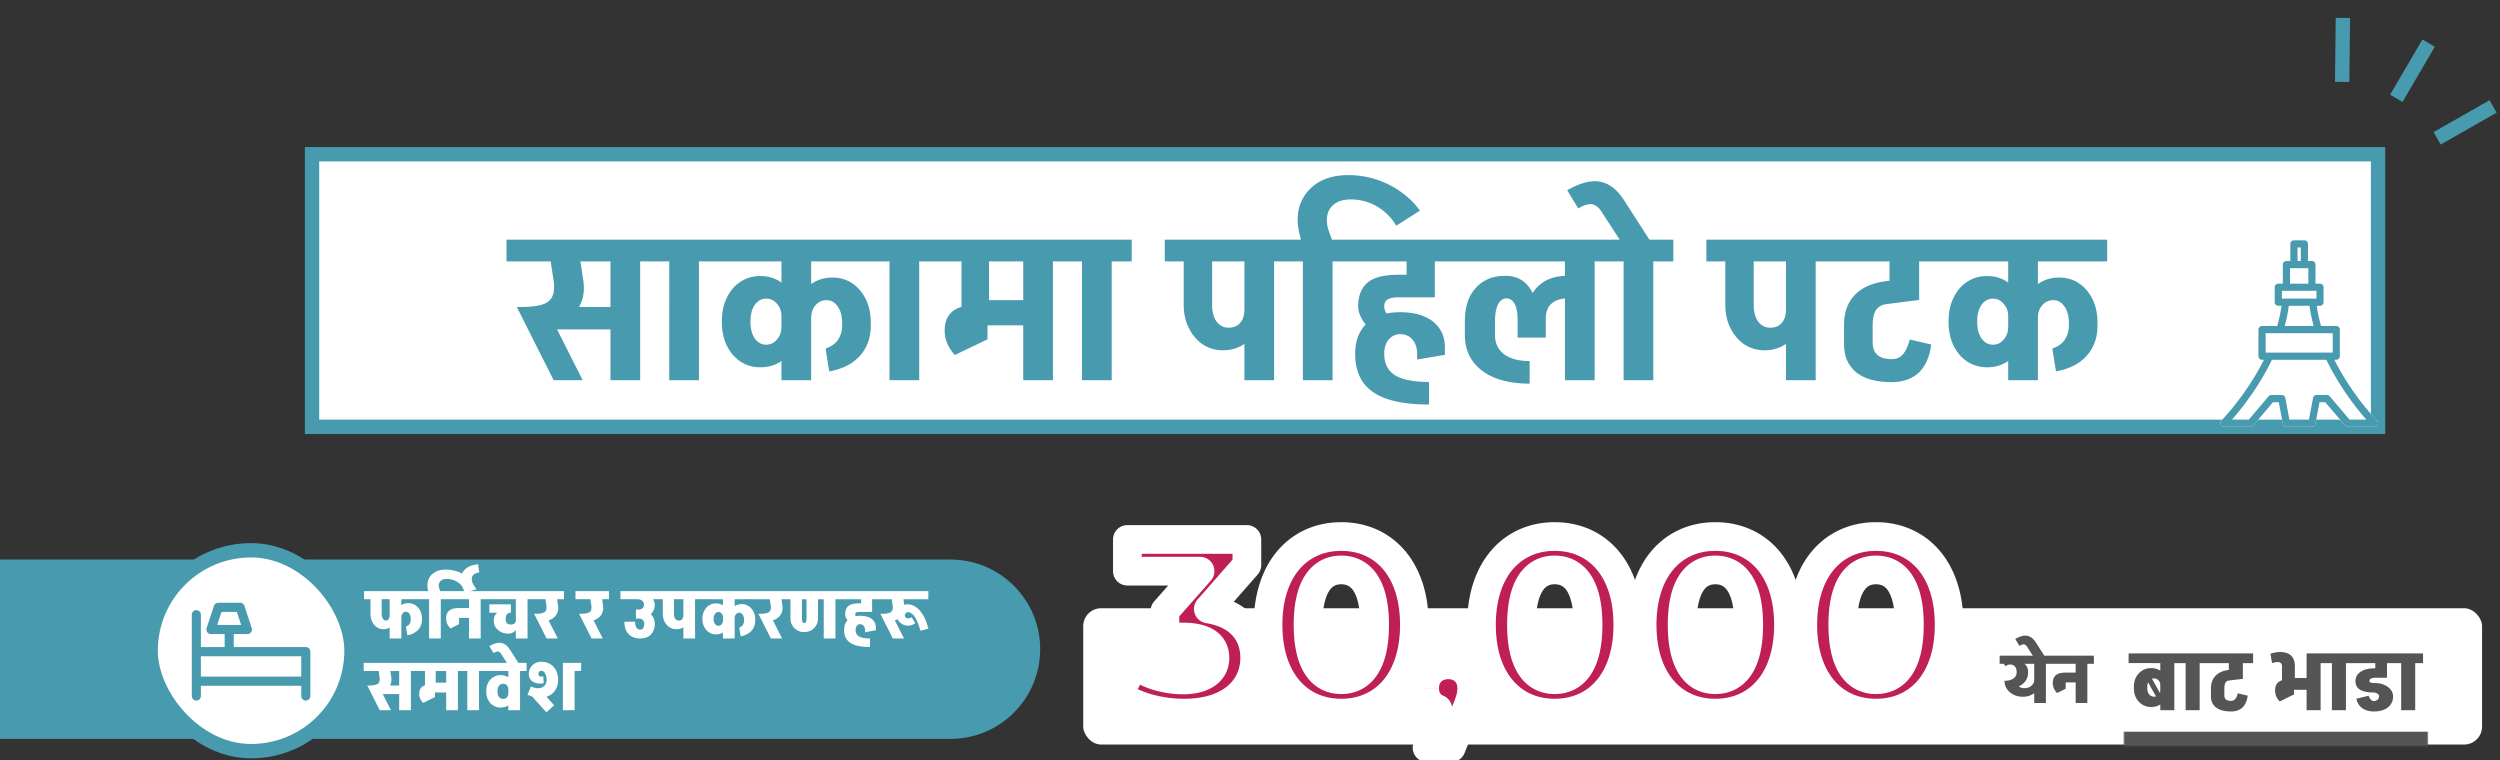
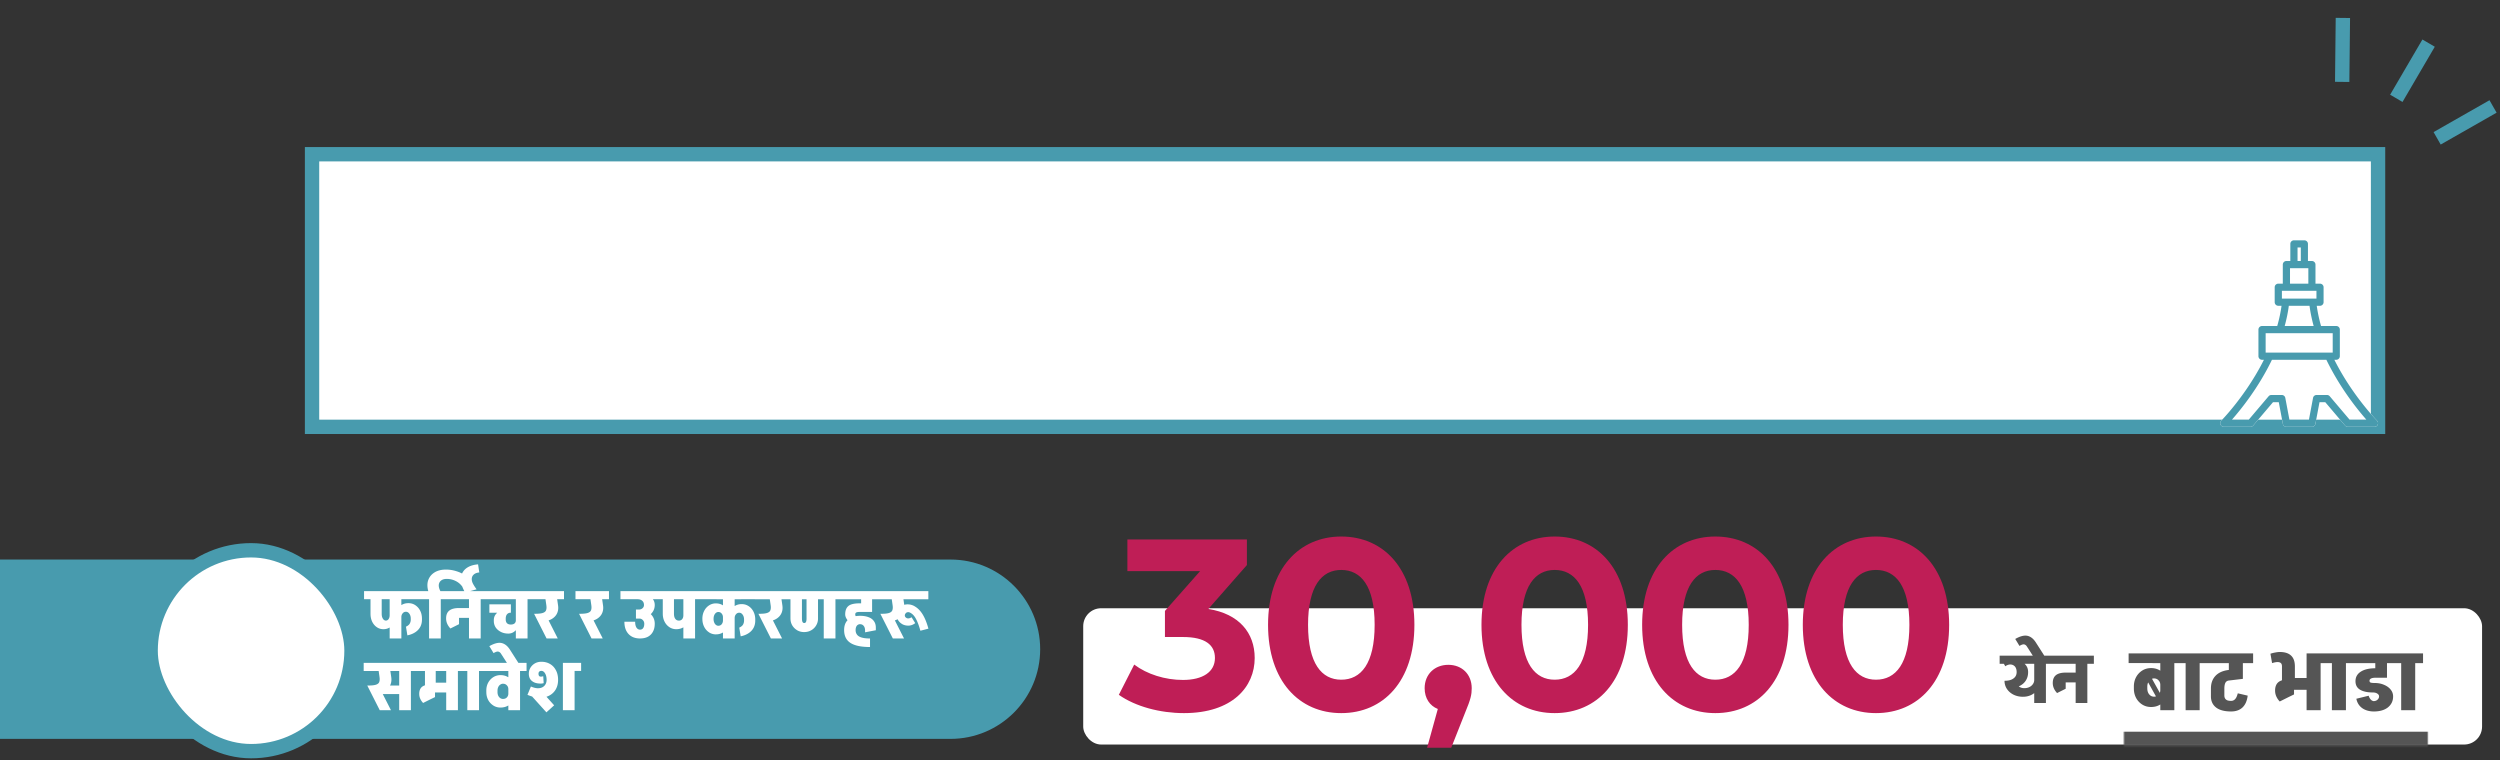
<svg xmlns="http://www.w3.org/2000/svg" width="697" height="212" viewBox="0 0 697 212" fill="none">
  <rect x="0" y="0" width="697" height="212" fill="#333333" stroke="none" />
  <rect x="302" y="169.578" width="390" height="38" rx="5" fill="#fff" />
  <mask id="path-2-outside-1_2009_26806" maskUnits="userSpaceOnUse" x="307" y="145" width="241" height="68" fill="#000">
    <path fill="#fff" d="M307 145h241v68H307z" />
    <path d="M336.888 169.78c8.568 1.36 12.92 6.664 12.92 13.668 0 8.024-6.188 15.368-19.72 15.368-6.664 0-13.532-1.836-18.156-5.1l4.284-8.432c3.604 2.72 8.636 4.284 13.6 4.284 5.508 0 8.908-2.244 8.908-6.12 0-3.604-2.652-5.848-8.908-5.848h-5.032v-7.276l9.792-11.084h-20.264v-8.84h33.32v7.14l-10.744 12.24zm37.046 29.036c-11.696 0-20.4-8.908-20.4-24.616s8.704-24.616 20.4-24.616c11.764 0 20.4 8.908 20.4 24.616s-8.636 24.616-20.4 24.616zm0-9.316c5.508 0 9.316-4.488 9.316-15.3 0-10.812-3.808-15.3-9.316-15.3-5.44 0-9.248 4.488-9.248 15.3 0 10.812 3.808 15.3 9.248 15.3zm29.853-4.148c3.808 0 6.528 2.652 6.528 6.528 0 1.768-.272 3.06-1.836 6.8l-3.876 9.792h-6.732l2.992-10.812c-2.244-.884-3.672-2.992-3.672-5.78 0-3.944 2.856-6.528 6.596-6.528zm29.65 13.464c-11.696 0-20.4-8.908-20.4-24.616s8.704-24.616 20.4-24.616c11.764 0 20.4 8.908 20.4 24.616s-8.636 24.616-20.4 24.616zm0-9.316c5.508 0 9.316-4.488 9.316-15.3 0-10.812-3.808-15.3-9.316-15.3-5.44 0-9.248 4.488-9.248 15.3 0 10.812 3.808 15.3 9.248 15.3zm44.792 9.316c-11.696 0-20.4-8.908-20.4-24.616s8.704-24.616 20.4-24.616c11.764 0 20.4 8.908 20.4 24.616s-8.636 24.616-20.4 24.616zm0-9.316c5.508 0 9.316-4.488 9.316-15.3 0-10.812-3.808-15.3-9.316-15.3-5.44 0-9.248 4.488-9.248 15.3 0 10.812 3.808 15.3 9.248 15.3zm44.793 9.316c-11.696 0-20.4-8.908-20.4-24.616s8.704-24.616 20.4-24.616c11.764 0 20.4 8.908 20.4 24.616s-8.636 24.616-20.4 24.616zm0-9.316c5.508 0 9.316-4.488 9.316-15.3 0-10.812-3.808-15.3-9.316-15.3-5.44 0-9.248 4.488-9.248 15.3 0 10.812 3.808 15.3 9.248 15.3z" />
  </mask>
  <path d="M336.888 169.78c8.568 1.36 12.92 6.664 12.92 13.668 0 8.024-6.188 15.368-19.72 15.368-6.664 0-13.532-1.836-18.156-5.1l4.284-8.432c3.604 2.72 8.636 4.284 13.6 4.284 5.508 0 8.908-2.244 8.908-6.12 0-3.604-2.652-5.848-8.908-5.848h-5.032v-7.276l9.792-11.084h-20.264v-8.84h33.32v7.14l-10.744 12.24zm37.046 29.036c-11.696 0-20.4-8.908-20.4-24.616s8.704-24.616 20.4-24.616c11.764 0 20.4 8.908 20.4 24.616s-8.636 24.616-20.4 24.616zm0-9.316c5.508 0 9.316-4.488 9.316-15.3 0-10.812-3.808-15.3-9.316-15.3-5.44 0-9.248 4.488-9.248 15.3 0 10.812 3.808 15.3 9.248 15.3zm29.853-4.148c3.808 0 6.528 2.652 6.528 6.528 0 1.768-.272 3.06-1.836 6.8l-3.876 9.792h-6.732l2.992-10.812c-2.244-.884-3.672-2.992-3.672-5.78 0-3.944 2.856-6.528 6.596-6.528zm29.65 13.464c-11.696 0-20.4-8.908-20.4-24.616s8.704-24.616 20.4-24.616c11.764 0 20.4 8.908 20.4 24.616s-8.636 24.616-20.4 24.616zm0-9.316c5.508 0 9.316-4.488 9.316-15.3 0-10.812-3.808-15.3-9.316-15.3-5.44 0-9.248 4.488-9.248 15.3 0 10.812 3.808 15.3 9.248 15.3zm44.792 9.316c-11.696 0-20.4-8.908-20.4-24.616s8.704-24.616 20.4-24.616c11.764 0 20.4 8.908 20.4 24.616s-8.636 24.616-20.4 24.616zm0-9.316c5.508 0 9.316-4.488 9.316-15.3 0-10.812-3.808-15.3-9.316-15.3-5.44 0-9.248 4.488-9.248 15.3 0 10.812 3.808 15.3 9.248 15.3zm44.793 9.316c-11.696 0-20.4-8.908-20.4-24.616s8.704-24.616 20.4-24.616c11.764 0 20.4 8.908 20.4 24.616s-8.636 24.616-20.4 24.616zm0-9.316c5.508 0 9.316-4.488 9.316-15.3 0-10.812-3.808-15.3-9.316-15.3-5.44 0-9.248 4.488-9.248 15.3 0 10.812 3.808 15.3 9.248 15.3z" fill="#BF1E56" />
-   <path d="M336.888 169.78l-3.006-2.639a4 4 0 002.379 6.59l.627-3.951zm-24.956 23.936l-3.566-1.812a4 4 0 001.259 5.08l2.307-3.268zm4.284-8.432l2.41-3.193a4 4 0 00-5.976 1.381l3.566 1.812zm8.568-7.684h-4a4 4 0 004 4v-4zm0-7.276l-2.998-2.648a3.999 3.999 0 00-1.002 2.648h4zm9.792-11.084l2.998 2.648a3.999 3.999 0 00-2.998-6.648v4zm-20.264 0h-4a4 4 0 004 4v-4zm0-8.84v-4a4 4 0 00-4 4h4zm33.32 0h4a4 4 0 00-4-4v4zm0 7.14l3.006 2.639a4 4 0 00.994-2.639h-4zm-11.371 16.191c3.594.57 5.923 1.9 7.342 3.459 1.402 1.54 2.205 3.615 2.205 6.258h8c0-4.361-1.373-8.44-4.289-11.643-2.899-3.184-7.03-5.186-12.004-5.976l-1.254 7.902zm9.547 9.717c0 2.947-1.114 5.661-3.422 7.685-2.335 2.047-6.242 3.683-12.298 3.683v8c7.476 0 13.429-2.036 17.571-5.667 4.169-3.654 6.149-8.624 6.149-13.701h-8zm-15.72 11.368c-6.057 0-12.059-1.692-15.849-4.368l-4.614 6.536c5.458 3.852 13.192 5.832 20.463 5.832v-8zm-14.59.712l4.284-8.432-7.132-3.624-4.284 8.432 7.132 3.624zm-1.692-7.051c4.382 3.307 10.287 5.091 16.01 5.091v-8c-4.205 0-8.364-1.344-11.19-3.477l-4.82 6.386zm16.01 5.091c3.218 0 6.333-.644 8.768-2.298 2.609-1.773 4.14-4.529 4.14-7.822h-8c0 .583-.169.887-.637 1.205-.642.437-1.981.915-4.271.915v8zm12.908-10.12c0-2.921-1.156-5.692-3.814-7.552-2.414-1.69-5.602-2.296-9.094-2.296v8c2.764 0 4.03.516 4.506.849.195.137.256.237.288.304.04.084.114.286.114.695h8zm-12.908-9.848h-5.032v8h5.032v-8zm-1.032 4v-7.276h-8v7.276h8zm-1.002-4.628l9.792-11.084-5.996-5.296-9.792 11.084 5.996 5.296zm6.794-17.732h-20.264v8h20.264v-8zm-16.264 4v-8.84h-8v8.84h8zm-4-4.84h33.32v-8h-33.32v8zm29.32-4v7.14h8v-7.14h-8zm.994 4.501l-10.744 12.24 6.012 5.278 10.744-12.24-6.012-5.278zm29.308 39.915c-4.773 0-8.741-1.786-11.565-5.04-2.864-3.298-4.835-8.443-4.835-15.576h-8c0 8.575 2.381 15.738 6.794 20.821 4.451 5.127 10.684 7.795 17.606 7.795v-8zm-16.4-20.616c0-7.133 1.971-12.278 4.835-15.576 2.824-3.254 6.792-5.04 11.565-5.04v-8c-6.922 0-13.155 2.668-17.606 7.795-4.413 5.083-6.794 12.246-6.794 20.821h8zm16.4-20.616c4.812 0 8.776 1.789 11.588 5.036 2.854 3.295 4.812 8.439 4.812 15.58h8c0-8.567-2.36-15.731-6.765-20.817-4.446-5.134-10.683-7.799-17.635-7.799v8zm16.4 20.616c0 7.141-1.958 12.285-4.812 15.58-2.812 3.247-6.776 5.036-11.588 5.036v8c6.952 0 13.189-2.665 17.635-7.799 4.405-5.086 6.765-12.25 6.765-20.817h-8zm-16.4 19.3c4.02 0 7.635-1.733 10.057-5.385 2.262-3.41 3.259-8.147 3.259-13.915h-8c0 5.044-.907 7.957-1.926 9.494-.859 1.295-1.902 1.806-3.39 1.806v8zm13.316-19.3c0-5.768-.997-10.505-3.259-13.915-2.422-3.652-6.037-5.385-10.057-5.385v8c1.488 0 2.531.511 3.39 1.806 1.019 1.537 1.926 4.45 1.926 9.494h8zm-13.316-19.3c-4.004 0-7.598 1.748-10.003 5.393-2.247 3.406-3.245 8.137-3.245 13.907h8c0-5.042.906-7.961 1.923-9.502.859-1.302 1.889-1.798 3.325-1.798v-8zm-13.248 19.3c0 5.77.998 10.501 3.245 13.907 2.405 3.645 5.999 5.393 10.003 5.393v-8c-1.436 0-2.466-.496-3.325-1.798-1.017-1.541-1.923-4.46-1.923-9.502h-8zm47.793 24.48l-3.69-1.543-.029.071 3.719 1.472zm-3.876 9.792v4a3.998 3.998 0 003.719-2.528l-3.719-1.472zm-6.732 0l-3.855-1.067a4 4 0 003.855 5.067v-4zm2.992-10.812l3.855 1.067a4 4 0 00-2.389-4.789l-1.466 3.722zm2.924-8.308c.955 0 1.54.317 1.874.649.33.328.654.905.654 1.879h8c0-2.902-1.036-5.589-3.018-7.556-1.977-1.963-4.656-2.972-7.51-2.972v8zm2.528 2.528c0 .607-.039 1.026-.202 1.652-.19.728-.558 1.774-1.324 3.605l7.381 3.086c1.632-3.903 2.145-5.78 2.145-8.343h-8zm-1.555 5.328L400.884 207l7.438 2.944 3.876-9.792-7.438-2.944zm-.157 7.264h-6.732v8h6.732v-8zm-2.877 5.067l2.992-10.812-7.71-2.134-2.992 10.812 7.71 2.134zm.603-15.601c-.574-.226-1.138-.757-1.138-2.058h-8c0 4.275 2.293 7.96 6.206 9.502l2.932-7.444zm-1.138-2.058c0-.964.327-1.531.672-1.863.363-.351.985-.665 1.924-.665v-8c-2.8 0-5.477.978-7.476 2.905-2.019 1.946-3.12 4.643-3.12 7.623h8zm32.246 2.936c-4.774 0-8.741-1.786-11.566-5.04-2.863-3.298-4.834-8.443-4.834-15.576h-8c0 8.575 2.381 15.738 6.793 20.821 4.452 5.127 10.684 7.795 17.607 7.795v-8zm-16.4-20.616c0-7.133 1.971-12.278 4.834-15.576 2.825-3.254 6.792-5.04 11.566-5.04v-8c-6.923 0-13.155 2.668-17.607 7.795-4.412 5.083-6.793 12.246-6.793 20.821h8zm16.4-20.616c4.812 0 8.775 1.789 11.588 5.036 2.854 3.295 4.812 8.439 4.812 15.58h8c0-8.567-2.36-15.731-6.765-20.817-4.447-5.134-10.683-7.799-17.635-7.799v8zm16.4 20.616c0 7.141-1.958 12.285-4.812 15.58-2.813 3.247-6.776 5.036-11.588 5.036v8c6.952 0 13.188-2.665 17.635-7.799 4.405-5.086 6.765-12.25 6.765-20.817h-8zm-16.4 19.3c4.02 0 7.635-1.733 10.057-5.385 2.262-3.41 3.259-8.147 3.259-13.915h-8c0 5.044-.907 7.957-1.926 9.494-.859 1.295-1.902 1.806-3.39 1.806v8zm13.316-19.3c0-5.768-.997-10.505-3.259-13.915-2.422-3.652-6.037-5.385-10.057-5.385v8c1.488 0 2.531.511 3.39 1.806 1.019 1.537 1.926 4.45 1.926 9.494h8zm-13.316-19.3c-4.004 0-7.598 1.748-10.003 5.393-2.247 3.406-3.245 8.137-3.245 13.907h8c0-5.042.906-7.961 1.923-9.502.859-1.302 1.889-1.798 3.325-1.798v-8zm-13.248 19.3c0 5.77.998 10.501 3.245 13.907 2.405 3.645 5.999 5.393 10.003 5.393v-8c-1.436 0-2.466-.496-3.325-1.798-1.017-1.541-1.923-4.46-1.923-9.502h-8zm58.04 20.616c-4.773 0-8.741-1.786-11.565-5.04-2.864-3.298-4.835-8.443-4.835-15.576h-8c0 8.575 2.381 15.738 6.794 20.821 4.451 5.127 10.684 7.795 17.606 7.795v-8zm-16.4-20.616c0-7.133 1.971-12.278 4.835-15.576 2.824-3.254 6.792-5.04 11.565-5.04v-8c-6.922 0-13.155 2.668-17.606 7.795-4.413 5.083-6.794 12.246-6.794 20.821h8zm16.4-20.616c4.812 0 8.776 1.789 11.588 5.036 2.854 3.295 4.812 8.439 4.812 15.58h8c0-8.567-2.36-15.731-6.765-20.817-4.446-5.134-10.683-7.799-17.635-7.799v8zm16.4 20.616c0 7.141-1.958 12.285-4.812 15.58-2.812 3.247-6.776 5.036-11.588 5.036v8c6.952 0 13.189-2.665 17.635-7.799 4.405-5.086 6.765-12.25 6.765-20.817h-8zm-16.4 19.3c4.02 0 7.635-1.733 10.057-5.385 2.262-3.41 3.259-8.147 3.259-13.915h-8c0 5.044-.907 7.957-1.926 9.494-.859 1.295-1.902 1.806-3.39 1.806v8zm13.316-19.3c0-5.768-.997-10.505-3.259-13.915-2.422-3.652-6.037-5.385-10.057-5.385v8c1.488 0 2.531.511 3.39 1.806 1.019 1.537 1.926 4.45 1.926 9.494h8zm-13.316-19.3c-4.004 0-7.598 1.748-10.003 5.393-2.247 3.406-3.245 8.137-3.245 13.907h8c0-5.042.906-7.961 1.923-9.502.859-1.302 1.889-1.798 3.325-1.798v-8zm-13.248 19.3c0 5.77.998 10.501 3.245 13.907 2.405 3.645 5.999 5.393 10.003 5.393v-8c-1.436 0-2.466-.496-3.325-1.798-1.017-1.541-1.923-4.46-1.923-9.502h-8zm58.041 20.616c-4.774 0-8.741-1.786-11.566-5.04-2.864-3.298-4.834-8.443-4.834-15.576h-8c0 8.575 2.381 15.738 6.793 20.821 4.451 5.127 10.684 7.795 17.607 7.795v-8zm-16.4-20.616c0-7.133 1.97-12.278 4.834-15.576 2.825-3.254 6.792-5.04 11.566-5.04v-8c-6.923 0-13.156 2.668-17.607 7.795-4.412 5.083-6.793 12.246-6.793 20.821h8zm16.4-20.616c4.812 0 8.775 1.789 11.587 5.036 2.854 3.295 4.813 8.439 4.813 15.58h8c0-8.567-2.36-15.731-6.765-20.817-4.447-5.134-10.684-7.799-17.635-7.799v8zm16.4 20.616c0 7.141-1.959 12.285-4.813 15.58-2.812 3.247-6.775 5.036-11.587 5.036v8c6.951 0 13.188-2.665 17.635-7.799 4.405-5.086 6.765-12.25 6.765-20.817h-8zm-16.4 19.3c4.02 0 7.635-1.733 10.057-5.385 2.261-3.41 3.259-8.147 3.259-13.915h-8c0 5.044-.907 7.957-1.926 9.494-.86 1.295-1.903 1.806-3.39 1.806v8zm13.316-19.3c0-5.768-.998-10.505-3.259-13.915-2.422-3.652-6.037-5.385-10.057-5.385v8c1.487 0 2.53.511 3.39 1.806 1.019 1.537 1.926 4.45 1.926 9.494h8zm-13.316-19.3c-4.004 0-7.598 1.748-10.003 5.393-2.248 3.406-3.245 8.137-3.245 13.907h8c0-5.042.906-7.961 1.922-9.502.859-1.302 1.889-1.798 3.326-1.798v-8zm-13.248 19.3c0 5.77.997 10.501 3.245 13.907 2.405 3.645 5.999 5.393 10.003 5.393v-8c-1.437 0-2.467-.496-3.326-1.798-1.016-1.541-1.922-4.46-1.922-9.502h-8z" fill="#fff" mask="url(#path-2-outside-1_2009_26806)" />
  <path d="M559.68 191.88l-.8-2.08c.707 0 1.307-.093 1.8-.28.507-.2.893-.48 1.16-.84.267-.36.4-.793.4-1.3h3.2c0 .947-.233 1.76-.7 2.44-.453.68-1.107 1.2-1.96 1.56-.853.347-1.887.513-3.1.5zm2.56-4.5c0-.453-.073-.833-.22-1.14a1.576 1.576 0 00-.62-.72c-.267-.173-.593-.26-.98-.26v-1.4c1.053 0 1.953.14 2.7.42.747.28 1.32.68 1.72 1.2.4.52.6 1.153.6 1.9h-3.2zm-4.74-2.32v-2.26h9.74v2.26h-9.74zm6.46 9.2c-.973-.013-1.847-.213-2.62-.6-.773-.4-1.38-.933-1.82-1.6a4.012 4.012 0 01-.66-2.26h3.26c0 .387.093.74.28 1.06.2.307.467.553.8.74.347.173.733.26 1.16.26l-.4 2.4zm0 0l.4-2.4c.533 0 1.007-.1 1.42-.3.413-.2.74-.473.98-.82.253-.347.38-.733.38-1.16h1.78c0 .893-.22 1.693-.66 2.4a4.632 4.632 0 01-1.76 1.68c-.747.4-1.593.6-2.54.6zm-4.88-8.5l-.64-1.1a4.35 4.35 0 01.88-.54c.373-.173.747-.26 1.12-.26v1.4c-.213 0-.447.047-.7.14-.24.08-.46.2-.66.36zm8.06 10.24v-12.9h3.26V196h-3.26zm-1.8-10.94v-2.26h6.88v2.26h-6.88zm1.408-2.26l-1.62-2.52 2.44-1.2 2.38 3.72h-3.2zm-1.62-2.52c-.214-.347-.474-.553-.78-.62-.307-.067-.747.073-1.32.42l-1.18-1.94c1.36-.773 2.486-1.067 3.38-.88.893.187 1.673.793 2.34 1.82l-2.44 1.2zm6.083 4.78v-2.26h8.98v2.26h-8.98zm1.1 5.36c0-.987.293-1.713.88-2.18.587-.48 1.493-.72 2.72-.72v1.94c-.307 0-.52.087-.64.26-.107.16-.16.393-.16.7h-2.8zm1.2 2.8c-.8-.853-1.2-1.787-1.2-2.8h2.8c0 .413.2.947.6 1.6l-2.2 1.2zm0 0v-4.24h2.4v3.04l-2.4 1.2zm2.36-2.96v-2.74h4.06v2.74h-4.06zm2.82 5.74v-12.9h3.26V196h-3.26zm-1.8-10.94v-2.26h6.88v2.26h-6.88z" fill="#555" />
  <mask id="path-5-inside-2_2009_26806" fill="#fff">
    <path d="M592 172h85v36h-85v-36z" />
  </mask>
  <path d="M677 204h-85v8h85v-8z" fill="#555" mask="url(#path-5-inside-2_2009_26806)" />
  <path d="M602.291 192.456v-1.56h2.112v1.56h-2.112zm-.264 3.408l-4.416-7.944 1.152-.864 4.416 7.944-1.152.864zm-8.568-10.992v-2.712h11.472v2.712h-11.472zm1.464 7.104v-.576h3.744v.576h-3.744zm3.744-.552h-3.744c0-.992.208-1.872.624-2.64a4.932 4.932 0 011.728-1.848c.72-.448 1.536-.672 2.448-.672l.816 2.88c-.352 0-.672.104-.96.312a1.894 1.894 0 00-.672.816c-.16.336-.24.72-.24 1.152zm5.736-.48h-2.112c0-.512-.168-.936-.504-1.272-.32-.352-.736-.528-1.248-.528l-.816-2.88c.896 0 1.696.208 2.4.624.704.4 1.256.952 1.656 1.656.416.704.624 1.504.624 2.4zm-5.736 1.008c0 .432.08.824.24 1.176a2.1 2.1 0 00.672.816c.288.192.608.288.96.288l-.816 2.88c-.912 0-1.728-.224-2.448-.672a4.932 4.932 0 01-1.728-1.848c-.416-.784-.624-1.664-.624-2.64h3.744zm5.736.48c0 .88-.208 1.68-.624 2.4a4.509 4.509 0 01-1.656 1.68c-.704.4-1.504.6-2.4.6l.816-2.88c.512 0 .928-.168 1.248-.504.336-.352.504-.784.504-1.296h2.112zM602.291 198v-15.48h3.912V198h-3.912zm-2.16-13.128v-2.712h8.256v2.712h-8.256zM609.353 198v-15.48h3.912V198h-3.912zm-2.16-13.128v-2.712h8.256v2.712h-8.256zm7.055 0v-2.712h13.92v2.712h-13.92zM622 198.36v-2.952c.32 0 .592-.072.816-.216.24-.144.448-.368.624-.672.176-.32.328-.728.456-1.224l2.76.648c-.176 1.456-.664 2.56-1.464 3.312-.784.736-1.848 1.104-3.192 1.104zm.048 0c-1.84 0-3.24-.368-4.2-1.104-.96-.752-1.44-1.784-1.44-3.096l3.744-.24c0 .304.064.568.192.792.128.224.328.4.6.528.288.112.656.168 1.104.168v2.952zm-5.64-4.176v-2.256h3.744v2.016l-3.744.24zm0-2.232c0-1.424.408-2.584 1.224-3.48.832-.912 2.056-1.472 3.672-1.68v2.952c-.432.08-.736.32-.912.72-.16.384-.24.88-.24 1.488h-3.744zm4.896-2.208v-2.952l4.008-.48v2.952l-4.008.48zm.096-2.472v-4.392h3.912v4.392H621.4zM643.077 198v-15.84h3.912V198h-3.912zm.984-13.128v-2.712h5.112v2.712h-5.112zm-7.848 5.712v-4.8h3.6v4.8h-3.6zm1.824 3.768v-3.576h1.536v2.832l-1.536.744zm-4.584-9.48l-.456-2.616a10.13 10.13 0 011.464-.36c.432-.08.816-.12 1.152-.12l-.624 2.808c-.208 0-.44.024-.696.072-.24.048-.52.12-.84.216zm2.76.936c0-.464-.112-.784-.336-.96-.208-.176-.504-.264-.888-.264l.624-2.808c1.392 0 2.44.336 3.144 1.008.704.656 1.056 1.664 1.056 3.024h-3.6zm1.872 6.504v-3.288h6.072v3.288h-6.072zm-3.792.24c0-1.072.312-1.864.936-2.376.64-.512 1.624-.768 2.952-.768v2.112c-.336 0-.568.096-.696.288-.112.176-.168.424-.168.744h-3.024zm1.296 3.024c-.864-.928-1.296-1.936-1.296-3.024h3.024c0 .448.216 1.024.648 1.728l-2.376 1.296zm0 0v-4.584h2.592v3.288l-2.592 1.296zM650.134 198v-15.48h3.912V198h-3.912zm-2.16-13.128v-2.712h8.256v2.712h-8.256zm13.943 13.488c-1.344 0-2.456-.312-3.336-.936-.864-.624-1.408-1.496-1.632-2.616l3.432-.84c.16.48.376.856.648 1.128.272.256.568.384.888.384v2.88zm-6.888-13.488v-2.712h13.464v2.712h-13.464zm6.624 13.488v-2.88c.512 0 .912-.136 1.2-.408.288-.272.432-.576.432-.912h3.912c0 1.264-.488 2.288-1.464 3.072-.976.768-2.336 1.144-4.08 1.128zm-.12-5.304c-1.504 0-2.688-.256-3.552-.768-.848-.512-1.272-1.304-1.272-2.376l3.912-.12c0 .272.12.448.36.528.256.064.6.096 1.032.096l-.48 2.64zm1.752 1.104c0-.32-.168-.584-.504-.792-.32-.208-.736-.312-1.248-.312l.48-2.64c.992 0 1.872.168 2.64.504.784.32 1.4.76 1.848 1.32.464.56.696 1.2.696 1.92h-3.912zm-6.576-4.248c0-1.136.488-2.016 1.464-2.64.976-.64 2.336-.96 4.08-.96v2.64c-.512 0-.912.072-1.2.216-.288.144-.432.352-.432.624l-3.912.12zm5.544-.96v-2.64h3.24v2.64h-3.24zm-.024-1.272v-4.8h3.264v4.8h-3.264zm7.218 10.32v-15.48h3.912V198h-3.912zm-2.16-13.128v-2.712h8.256v2.712h-8.256z" fill="#555" />
  <path d="M290 181c0 13.807-11.193 25-25 25H0v-50h265c13.807 0 25 11.193 25 25z" fill="#489BAE" />
  <path d="M110.06 167.06v-2.26h8.76v2.26h-8.76zm4.46 5.72v-.34h3.12v.34h-3.12zm-.94 4.36l-.4-2.42c.52-.24.873-.527 1.06-.86.187-.347.28-.707.28-1.08h3.12c0 .747-.16 1.42-.48 2.02-.32.587-.787 1.08-1.4 1.48-.6.4-1.327.687-2.18.86zm.94-4.68c0-.547-.133-1-.4-1.36-.253-.36-.573-.54-.96-.54l.68-2.4c.733 0 1.38.187 1.94.56a3.92 3.92 0 011.36 1.54c.333.64.5 1.373.5 2.2h-3.12zm-4.38-.4c0-.747.16-1.413.48-2 .32-.587.76-1.047 1.32-1.38.56-.347 1.193-.52 1.9-.52l-.68 2.4c-.36 0-.66.147-.9.44-.24.28-.36.633-.36 1.06h-1.76zm-3.24 3.36c-.68 0-1.293-.187-1.84-.56-.547-.373-.98-.887-1.3-1.54-.307-.653-.46-1.387-.46-2.2h3.12c0 .36.047.687.14.98.107.28.247.507.42.68.187.16.387.24.6.24l-.68 2.4zm0 0l.68-2.4c.307 0 .56-.14.76-.42.2-.293.3-.653.3-1.08h1.76c0 .733-.153 1.4-.46 2a3.66 3.66 0 01-1.26 1.4c-.52.333-1.113.5-1.78.5zm-3.6-4.28v-5.54h3.12v5.54h-3.12zm-1.8-4.08v-2.26h8.42v2.26h-8.42zm7.14 10.94v-12.9h3.26V178h-3.26zm-1.8-10.94v-2.26h6.88v2.26h-6.88zm22.168-3.32a4.813 4.813 0 00-1.9-1.72 5.468 5.468 0 00-2.58-.62l-.2-2.6c.947 0 1.86.133 2.74.4.893.253 1.72.627 2.48 1.12a7.926 7.926 0 012 1.76l-2.54 1.66zm-9.46 1.56l-.16-.56 3.26-.2.4.76h-3.5zm-.16-.56c-.307-1.133-.3-2.147.02-3.04.333-.893.92-1.6 1.76-2.12.853-.52 1.907-.78 3.16-.78l.2 2.6c-.627 0-1.127.14-1.5.42-.373.267-.6.64-.68 1.12-.067.467.033 1 .3 1.6l-3.26.2zm.24 13.26v-12.9h3.26V178h-3.26zm-1.8-10.94v-2.26h6.88v2.26h-6.88zm10.7-5.6c0-.787.187-1.467.56-2.04.373-.587.913-1.06 1.62-1.42.72-.36 1.58-.58 2.58-.66l.34 2.26c-.653.053-1.167.247-1.54.58-.373.333-.56.76-.56 1.28h-3zm1.14 3.74c-.427-.76-.727-1.44-.9-2.04a6.767 6.767 0 01-.24-1.7h3c0 .427.12.867.36 1.32.24.453.567.96.98 1.52l-3.2.9zm-6.391 1.86v-2.26h8.98v2.26h-8.98zm1.1 5.36c0-.987.294-1.713.88-2.18.587-.48 1.494-.72 2.72-.72v1.94c-.306 0-.52.087-.64.26-.106.16-.16.393-.16.7h-2.8zm1.2 2.8c-.8-.853-1.2-1.787-1.2-2.8h2.8c0 .413.2.947.6 1.6l-2.2 1.2zm0 0v-4.24h2.4v3.04l-2.4 1.2zm2.36-2.96v-2.74h4.06v2.74h-4.06zm2.82 5.74v-12.9h3.26V178h-3.26zm-1.8-10.94v-2.26h6.88v2.26h-6.88zm12.763 9.58c-.76 0-1.447-.153-2.06-.46a3.81 3.81 0 01-1.46-1.24 3.227 3.227 0 01-.52-1.8l3.32-.4c0 .427.12.767.36 1.02.253.24.6.36 1.04.36l-.68 2.52zm-4.04-3.5v-.24l3.32-.4v.24l-3.32.4zm4.04 3.5l.68-2.52c.453 0 .8-.1 1.04-.3.253-.213.38-.507.38-.88h.96c0 .707-.133 1.34-.4 1.9-.267.56-.633 1-1.1 1.32-.453.32-.973.48-1.56.48zm-4.04-3.74c0-.64.18-1.187.54-1.64.36-.467.873-.82 1.54-1.06.68-.24 1.487-.36 2.42-.36l.2.98c-.427 0-.767.147-1.02.44-.24.293-.36.707-.36 1.24l-3.32.4zm-1.24-2.08v-2.34h6v2.34h-6zm-1.6-3.76v-2.26h9.48v2.26h-9.48zm8.98 10.94v-12.9h3.26V178h-3.26zm-1.8-10.94v-2.26h6.88v2.26h-6.88zm8.246 6.18l-1.1-2.12c.987 0 1.714-.08 2.18-.24.48-.16.78-.413.9-.76.134-.347.16-.8.08-1.36h3.26c.107.707.06 1.34-.14 1.9a3.288 3.288 0 01-.92 1.4c-.413.387-.913.68-1.5.88-.573.2-1.2.3-1.88.3h-.88zm2.12 4.76l-3.48-6.88 3.12.02 3.48 6.86h-3.12zm-.06-9.24l-.4-2.76h3.26l.4 2.76h-3.26zm-4.42-1.7v-2.26h9.34v2.26h-9.34zm14.899 6.18l-1.1-2.12c.987 0 1.714-.08 2.18-.24.48-.16.78-.413.9-.76.134-.347.16-.8.08-1.36h3.26c.107.707.06 1.34-.14 1.9a3.288 3.288 0 01-.92 1.4c-.413.387-.913.68-1.5.88-.573.2-1.2.3-1.88.3h-.88zm2.12 4.76l-3.48-6.88 3.12.02 3.48 6.86h-3.12zm-.06-9.24l-.4-2.76h3.26l.4 2.76h-3.26zm-4.42-1.7v-2.26h9.34v2.26h-9.34zm19.099 1.62c0-.507-.16-.9-.48-1.18-.32-.293-.766-.44-1.34-.44v-1.56c1.014 0 1.874.127 2.58.38.72.253 1.274.62 1.66 1.1.387.467.58 1.033.58 1.7h-3zm-6.56-1.62v-2.26h11v2.26h-11zm6.64 6.84c0-.413-.133-.753-.4-1.02a1.3 1.3 0 00-.98-.42V170c.827 0 1.56.173 2.2.52a3.854 3.854 0 011.54 1.38c.374.587.56 1.253.56 2h-2.92zm-1.16 4.1c-1.373 0-2.446-.413-3.22-1.24-.773-.827-1.16-1.967-1.16-3.42h3c0 .693.12 1.233.36 1.62.254.387.594.58 1.02.58V178zm-.02 0v-2.46c.374 0 .66-.14.86-.42.214-.293.32-.7.32-1.22h2.92c0 .853-.166 1.587-.5 2.2a3.341 3.341 0 01-1.4 1.42c-.6.32-1.333.48-2.2.48zm-1.14-5.54v-2.52h.82v2.52h-.82zm.8 0v-2.52c.414 0 .754-.12 1.02-.36.28-.24.42-.547.42-.92h3c0 .72-.193 1.367-.58 1.94a4.034 4.034 0 01-1.58 1.36c-.666.333-1.426.5-2.28.5zm10.48 2.96c-.72 0-1.366-.187-1.94-.56a3.927 3.927 0 01-1.36-1.54c-.333-.653-.5-1.387-.5-2.2h3.12c0 .6.12 1.067.36 1.4.24.333.574.5 1 .5l-.68 2.4zm0 0l.68-2.4c.4 0 .707-.133.92-.4.227-.267.34-.633.34-1.1h1.76c0 .733-.16 1.4-.48 2a3.701 3.701 0 01-1.32 1.4c-.56.333-1.193.5-1.9.5zm-3.8-4.28v-5.54h3.12v5.54h-3.12zm-1.8-4.08v-2.26h8.62v2.26h-8.62zm7.54 10.94v-12.9h3.26V178h-3.26zm-1.8-10.94v-2.26h6.88v2.26h-6.88zm15.301 0v-2.26h7.42v2.26h-7.42zm-9.42 0v-2.26h9.16v2.26h-9.16zm1.22 5.52v-.08h3.12v.08h-3.12zm5.74.4v-.9h1.76v.9h-1.76zm-2.62-.46h-3.12c0-.827.167-1.56.5-2.2a3.927 3.927 0 011.36-1.54 3.482 3.482 0 011.94-.56l.68 2.4c-.386 0-.713.18-.98.54-.253.36-.38.813-.38 1.36zm4.38-.4h-1.76c0-.427-.12-.78-.36-1.06-.24-.293-.54-.44-.9-.44l-.68-2.4c.707 0 1.34.173 1.9.52.56.333 1 .793 1.32 1.38.32.587.48 1.253.48 2zm-4.38.44c0 .533.127.987.38 1.36.267.36.594.54.98.54l-.68 2.4c-.72 0-1.366-.187-1.94-.56a3.927 3.927 0 01-1.36-1.54c-.333-.653-.5-1.387-.5-2.2h3.12zm4.38.4c0 .733-.16 1.4-.48 2a3.701 3.701 0 01-1.32 1.4c-.56.333-1.193.5-1.9.5l.68-2.4c.36 0 .66-.14.9-.42.24-.293.36-.653.36-1.08h1.76zm4.12-.24c0-.547-.133-1-.4-1.36-.253-.36-.573-.54-.96-.54l.68-2.4c.734 0 1.38.187 1.94.56a3.912 3.912 0 011.36 1.54c.334.64.5 1.373.5 2.2h-3.12zm-4.38-.4c0-.747.16-1.413.48-2 .32-.587.76-1.047 1.32-1.38.56-.347 1.194-.52 1.9-.52l-.68 2.4c-.36 0-.66.147-.9.44-.24.28-.36.633-.36 1.06h-1.76zm4.38.72v-.34h3.12v.34h-3.12zm-.94 4.36l-.4-2.42c.52-.24.874-.527 1.06-.86.187-.347.28-.707.28-1.08h3.12c0 .747-.16 1.42-.48 2.02-.32.587-.786 1.08-1.4 1.48-.6.4-1.326.687-2.18.86zm-4.94.6v-12.9h3.26V178h-3.26zm-1.8-10.94v-2.26h6.88v2.26h-6.88zm13.04 6.18l-1.1-2.12c.987 0 1.714-.08 2.18-.24.48-.16.78-.413.9-.76.134-.347.16-.8.08-1.36h3.26c.107.707.06 1.34-.14 1.9a3.288 3.288 0 01-.92 1.4c-.413.387-.913.68-1.5.88-.573.2-1.2.3-1.88.3h-.88zm2.12 4.76l-3.48-6.88 3.12.02 3.48 6.86h-3.12zm-.06-9.24l-.4-2.76h3.26l.4 2.76h-3.26zm-4.42-1.7v-2.26h9.34v2.26h-9.34zm8.34 0v-2.26h10.58v2.26h-10.58zm5.46 9.16c-.733 0-1.393-.167-1.98-.5a3.859 3.859 0 01-1.38-1.36c-.333-.573-.5-1.22-.5-1.94h3.2c0 .44.053.767.16.98.107.2.273.3.5.3v2.52zm-.04 0v-2.52a.53.53 0 00.5-.3c.107-.213.16-.54.16-.98h3.2c0 .72-.173 1.367-.52 1.94a3.649 3.649 0 01-1.38 1.36c-.573.333-1.227.5-1.96.5zm-3.82-3.8v-7.02h3.2v7.02h-3.2zm4.48 0v-7.02h3.2v7.02h-3.2zm4.8 5.58v-12.9h3.26V178h-3.26zm-1.8-10.94v-2.26h6.88v2.26h-6.88zm14.701 13.32c-2.48 0-4.307-.387-5.48-1.16-1.16-.76-1.74-1.953-1.74-3.58h3.2c0 .813.327 1.413.98 1.8.653.373 1.667.56 3.04.56v2.38zm-8.82-13.32v-2.26h11.7v2.26h-11.7zm1.6 8.62c0-.88.173-1.613.52-2.2.36-.6.867-1.047 1.52-1.34.667-.307 1.46-.46 2.38-.46v2.34a1.138 1.138 0 00-.9.46c-.213.293-.32.693-.32 1.2h-3.2zm2.42-1.44c-.667-.467-1.187-.953-1.56-1.46-.373-.52-.56-1.013-.56-1.48h2.8c0 .28.127.547.38.8s.547.473.88.66l-1.94 1.48zm-2.12-2.94c0-1.067.293-1.847.88-2.34.587-.507 1.64-.76 3.16-.76v2.4c-.493 0-.827.06-1 .18-.16.107-.24.28-.24.52h-2.8zm4.02-.7v-2.4h3.48v2.4h-3.48zm.42-2.4v-3.4h3.06v3.4h-3.06zm4.1 7.5l-3 .58v-.5l3-.8v.72zm-3 .08c0-.547-.127-.973-.38-1.28-.24-.32-.587-.48-1.04-.48v-2.34c.933 0 1.727.127 2.38.38.653.24 1.153.607 1.5 1.1.36.48.54 1.087.54 1.82l-3 .8zm9.143-8.72v-2.26h8.5v2.26h-8.5zm4.66 1.96c.88.493 1.634 1.253 2.26 2.28.627 1.027 1.16 2.347 1.6 3.96l-2.24.58c-.373-1.36-.773-2.44-1.2-3.24-.413-.813-.92-1.387-1.52-1.72l1.1-1.86zm0 0l-1.1 1.86c-.306-.187-.593-.253-.86-.2-.266.04-.48.2-.64.48l-2.06-1.18a2.828 2.828 0 011.2-1.14 3.476 3.476 0 011.7-.34c.614.027 1.2.2 1.76.52zm-.84 3.06l1.02 1.64c-.586.453-1.22.687-1.9.7-.666 0-1.253-.147-1.76-.44l1.18-1.72c.2.12.42.167.66.14.254-.04.52-.147.8-.32zm-3.82-2.1l2.06 1.18a.793.793 0 00-.1.62c.067.213.2.373.4.48l-1.18 1.72a3.173 3.173 0 01-1.14-1.12 2.966 2.966 0 01-.42-1.44c0-.52.127-1 .38-1.44zm-3.52 3.26l-1.1-2.12c.987 0 1.714-.08 2.18-.24.48-.16.78-.413.9-.76.134-.347.16-.8.08-1.36h3.26c.107.707.06 1.34-.14 1.9a3.288 3.288 0 01-.92 1.4c-.413.387-.913.68-1.5.88-.573.2-1.2.3-1.88.3h-.88zm2.12 4.76l-3.48-6.88 3.12.02 3.48 6.86h-3.12zm-.06-9.24l-.4-2.76h3.26l.4 2.76h-3.26zm-4.42-1.7v-2.26h9.34v2.26h-9.34zm-136.849 20v-2.26h4.04v2.26h-4.04zm-2.8 6.44v-2.38h6.88v2.38h-6.88zm-1.04-.26l-1.1-2.12c.987 0 1.713-.08 2.18-.24.48-.16.78-.413.9-.76.133-.347.16-.8.08-1.36h3.26c.107.707.06 1.34-.14 1.9a3.297 3.297 0 01-.92 1.4c-.413.387-.913.68-1.5.88-.573.2-1.2.3-1.88.3h-.88zm2.12 4.76l-3.48-6.88 3.12.02L109 198h-3.12zm-.06-9.24l-.4-2.76h3.26l.4 2.76h-3.26zm-4.42-1.7v-2.26h9.34v2.26h-9.34zm9.9 10.94v-12.9h3.26V198h-3.26zm-1.8-10.94v-2.26h6.88v2.26h-6.88zm5.887 0v-2.26h8.82v2.26h-8.82zm3.1 5.42v-7.08h3v7.08h-3zm1.52 2.48v-2.98h1.28v2.36l-1.28.62zm.04-1.9v-2.74h4.86v2.74h-4.86zm-3.16.4c0-.893.26-1.553.78-1.98.533-.427 1.353-.64 2.46-.64v1.76c-.28 0-.474.08-.58.24-.094.147-.14.353-.14.62h-2.52zm1.08 2.52c-.72-.773-1.08-1.613-1.08-2.52h2.52c0 .373.18.853.54 1.44l-1.98 1.08zm0 0v-3.82h2.16v2.74l-2.16 1.08zm6.44 2.02v-12.9h3.26V198h-3.26zm-1.8-10.94v-2.26h6.88v2.26h-6.88zm7.685 10.94v-12.9h3.26V198h-3.26zm-1.8-10.94v-2.26h6.88v2.26h-6.88zm5.879 0v-2.26h9.56v2.26h-9.56zm1.22 5.92v-.48h3.12v.48h-3.12zm3.12-.46h-3.12c0-.827.173-1.56.52-2.2a4.11 4.11 0 011.44-1.54c.6-.373 1.28-.56 2.04-.56l.68 2.4c-.293 0-.56.087-.8.26-.24.16-.427.387-.56.68-.133.28-.2.6-.2.96zm4.78-.4h-1.76c0-.427-.14-.78-.42-1.06-.267-.293-.613-.44-1.04-.44l-.68-2.4c.747 0 1.413.173 2 .52a3.602 3.602 0 011.38 1.38c.347.587.52 1.253.52 2zm-4.78.84c0 .36.067.687.2.98.133.28.32.507.56.68.24.16.507.24.8.24l-.68 2.4c-.76 0-1.44-.187-2.04-.56a4.11 4.11 0 01-1.44-1.54c-.347-.653-.52-1.387-.52-2.2h3.12zm4.78.4c0 .733-.173 1.4-.52 2a3.752 3.752 0 01-1.38 1.4c-.587.333-1.253.5-2 .5l.68-2.4c.427 0 .773-.14 1.04-.42.28-.293.42-.653.42-1.08h1.76zm-1.76 4.64v-12.9h3.26V198h-3.26zm-1.8-10.94v-2.26h6.88v2.26h-6.88zm1.403-2.26l-1.62-2.52 2.44-1.2 2.38 3.72h-3.2zm-1.62-2.52c-.214-.347-.474-.553-.78-.62-.307-.067-.747.073-1.32.42l-1.18-1.94c1.36-.773 2.486-1.067 3.38-.88.893.187 1.673.793 2.34 1.82l-2.44 1.2zM156.936 198v-13.2h3.26V198h-3.26zm.82-10.94v-2.26h4.26v2.26h-4.26zm-10.7 6.66l.96-2.32c.68.293 1.294.453 1.84.48.547.013 1.007-.08 1.38-.28.374-.2.66-.48.86-.84.2-.36.3-.767.3-1.22h3.2c0 1-.213 1.88-.64 2.64a4.425 4.425 0 01-1.8 1.74c-.773.413-1.68.613-2.72.6-1.026-.013-2.153-.28-3.38-.8zm3.68-3.14c-.693 0-1.286-.107-1.78-.32-.493-.227-.873-.54-1.14-.94-.253-.413-.38-.907-.38-1.48h2.7c0 .253.054.453.16.6.107.133.254.2.44.2v1.94zm0 0v-1.94c.134 0 .247-.007.34-.02.094-.013.22-.047.38-.1l.12 1.94a2.47 2.47 0 01-.84.12zm-3.3-2.74c0-.6.147-1.153.44-1.66a3.51 3.51 0 011.24-1.22c.534-.307 1.14-.46 1.82-.46v2.54c-.253 0-.453.073-.6.22-.133.133-.2.327-.2.58h-2.7zm4.96 1.7c0-.707-.14-1.3-.42-1.78-.28-.48-.626-.72-1.04-.72v-2.54c.894 0 1.687.2 2.38.6.707.4 1.26.98 1.66 1.74.414.747.62 1.647.62 2.7h-3.2zm-.06 9.06l-4.22-4.68 2.18-1.96 4.2 4.68-2.16 1.96z" fill="#fff" />
  <rect x="42" y="153.42" width="56" height="56" rx="28" fill="#fff" stroke="#489BAE" stroke-width="4" />
  <mask id="mask0_2009_26806" style="mask-type:alpha" maskUnits="userSpaceOnUse" x="49" y="160" width="42" height="43">
-     <path fill="#D9D9D9" d="M49 160.42h42v42H49z" />
-   </mask>
+     </mask>
  <g mask="url(#mask0_2009_26806)">
-     <path d="M85.257 180.653H64.914v-4.12h4.068a1.02 1.02 0 001.006-.874c.024-.162.01-.326-.04-.481l-2.035-6.179a1.011 1.011 0 00-.965-.704h-6.103a1.01 1.01 0 00-.595.194 1.033 1.033 0 00-.37.51l-2.035 6.179a1.041 1.041 0 00.14.928 1.02 1.02 0 00.825.427h4.07v4.12h-7.121v-9.269c0-.273-.107-.535-.298-.728a1.01 1.01 0 00-1.438 0 1.035 1.035 0 00-.298.728v22.656c0 .273.107.535.297.728a1.012 1.012 0 001.439 0 1.04 1.04 0 00.298-.728v-3.089H84.24v3.089c0 .273.107.535.298.728a1.012 1.012 0 001.439 0 1.04 1.04 0 00.298-.728v-12.358a1.042 1.042 0 00-.298-.728 1.002 1.002 0 00-.72-.301zm-23.679-10.298h4.637l1.356 4.119h-7.35l1.357-4.119zm-5.819 18.536v-6.179H84.24v6.179H55.76z" fill="#489BAE" stroke="#489BAE" stroke-width=".5" />
-   </g>
+     </g>
  <path d="M85 41h580v80H85V41z" fill="#489BAE" />
  <path d="M89 45h572v72H89V45z" fill="#fff" />
-   <path d="M159.756 72.88v-6.06h11.34v6.06h-11.34zm-9 18.96V85.6h20.46v6.24h-20.46zm-3-.6l-2.94-5.64c2.88 0 5.04-.24 6.48-.72 1.44-.52 2.36-1.32 2.76-2.4.44-1.08.54-2.48.3-4.2h8.28c.28 2 .16 3.8-.36 5.4-.52 1.6-1.36 2.96-2.52 4.08s-2.56 1.98-4.2 2.58c-1.6.6-3.36.9-5.28.9h-2.52zm6.6 14.76l-10.26-20.4 8.1.06 10.26 20.34h-8.1zm0-27.72l-1.26-8.28h8.28l1.26 8.28h-8.28zm-13.14-5.4v-6.06h26.52v6.06h-26.52zm28.98 33.12V67.66h8.28V106h-8.28zm-5.52-33.12v-6.06h19.38v6.06h-19.38zm21.91 33.12V67.66h8.28V106h-8.28zm-5.52-33.12v-6.06h19.38v6.06h-19.38zm43.767 0v-6.06h20.64v6.06h-20.64zm-27.36 0v-6.06h25.2v6.06h-25.2zm3.78 16.98v-.36h7.98v.36h-7.98zm16.62 1.32v-3.12h4.68v3.12h-4.68zm-8.64-1.62h-7.98c0-2.48.46-4.66 1.38-6.54.92-1.92 2.18-3.4 3.78-4.44 1.64-1.08 3.5-1.62 5.58-1.62l1.62 6.3c-1.28 0-2.34.58-3.18 1.74-.8 1.16-1.2 2.68-1.2 4.56zm13.32-1.38h-4.68c0-1.4-.42-2.56-1.26-3.48-.8-.96-1.8-1.44-3-1.44l-1.62-6.3c2.04 0 3.84.5 5.4 1.5 1.6.96 2.86 2.28 3.78 3.96.92 1.68 1.38 3.6 1.38 5.76zm-13.32 1.62c0 1.84.4 3.36 1.2 4.56.84 1.16 1.9 1.74 3.18 1.74l-1.62 6.3c-2.08 0-3.94-.54-5.58-1.62-1.6-1.08-2.86-2.56-3.78-4.44-.92-1.92-1.38-4.1-1.38-6.54h7.98zm13.32 1.32c0 2.12-.46 4.04-1.38 5.76-.92 1.72-2.18 3.08-3.78 4.08-1.56.96-3.36 1.44-5.4 1.44l1.62-6.3c1.2 0 2.2-.48 3-1.44.84-.96 1.26-2.14 1.26-3.54h4.68zm12.24-1.14c0-1.88-.42-3.4-1.26-4.56-.8-1.16-1.84-1.74-3.12-1.74l1.62-6.3c2.12 0 3.98.54 5.58 1.62s2.86 2.56 3.78 4.44c.92 1.88 1.38 4.06 1.38 6.54h-7.98zm-13.32-1.32c0-2.16.46-4.08 1.38-5.76.92-1.72 2.18-3.06 3.78-4.02 1.6-1 3.4-1.5 5.4-1.5l-1.62 6.3c-1.2 0-2.22.48-3.06 1.44-.8.92-1.2 2.1-1.2 3.54h-4.68zm13.32 2.1v-.84h7.98v.84h-7.98zm-3.6 12.78l-1.02-6.36c1.68-.6 2.86-1.46 3.54-2.58.72-1.12 1.08-2.4 1.08-3.84h7.98c0 2.28-.46 4.3-1.38 6.06-.92 1.76-2.24 3.22-3.96 4.38-1.72 1.12-3.8 1.9-6.24 2.34zm-13.32 2.46V67.66h8.28V106h-8.28zm-5.52-33.12v-6.06h19.38v6.06h-19.38zm35.64 33.12V67.66h8.28V106h-8.28zm-5.52-33.12v-6.06h19.38v6.06h-19.38zm16.406 0v-6.06h25.32v6.06h-25.32zm9.18 16.02V68.2h7.68v20.7h-7.68zm3.66 7.44v-8.76h3.6v7.02l-3.6 1.74zm.18-5.64v-7.02h14.76v7.02h-14.76zm-8.52 1.5c0-2.44.74-4.24 2.22-5.4 1.48-1.2 3.72-1.8 6.72-1.8v4.62c-.92 0-1.56.24-1.92.72-.36.44-.54 1.06-.54 1.86h-6.48zm2.82 6.78c-1.88-2.12-2.82-4.38-2.82-6.78h6.48c0 1 .54 2.32 1.62 3.96l-5.28 2.82zm0 0l.42-10.56h5.7v7.62l-6.12 2.94zm19.08 7.02V67.66h8.28V106h-8.28zm-5.52-33.12v-6.06h19.38v6.06h-19.38zM301.665 106V67.66h8.28V106h-8.28zm-5.52-33.12v-6.06h19.38v6.06h-19.38zm44.853 24.78c-2.08 0-3.96-.54-5.64-1.62-1.64-1.12-2.94-2.64-3.9-4.56-.96-1.92-1.44-4.06-1.44-6.42h7.92c0 1.92.42 3.46 1.26 4.62.84 1.12 1.96 1.68 3.36 1.68l-1.56 6.3zm0 0l1.56-6.3c1.36 0 2.42-.44 3.18-1.32.8-.92 1.2-2.14 1.2-3.66h4.68c0 2.12-.46 4.04-1.38 5.76-.92 1.72-2.2 3.08-3.84 4.08-1.6.96-3.4 1.44-5.4 1.44zm-10.98-12.54v-16.5h7.92v16.5h-7.92zm-5.28-12.24v-6.06h24.54v6.06h-24.54zm22.2 33.12V67.66h8.28V106h-8.28zm-5.52-33.12v-6.06h19.38v6.06h-19.38zm47.869-9.96c-1.4-2.32-3.22-4.12-5.46-5.4a14.277 14.277 0 00-7.2-1.92l-.78-6.78c2.72 0 5.32.4 7.8 1.2 2.48.8 4.76 1.94 6.84 3.42a22.55 22.55 0 015.4 5.28l-6.6 4.2zm-26.28 5.28l-.6-2.58 8.28-.6 1.2 3.18h-8.88zm-.6-2.58c-.84-3.2-.82-6.06.06-8.58.92-2.52 2.52-4.52 4.8-6 2.32-1.48 5.18-2.22 8.58-2.22l.78 6.78c-1.92 0-3.44.42-4.56 1.26-1.12.8-1.8 1.92-2.04 3.36-.24 1.4-.02 3 .66 4.8l-8.28.6zm.84 40.38V67.66h8.28V106h-8.28zm-5.52-33.12v-6.06h19.38v6.06h-19.38zm40.677 39.9c-7.08 0-12.28-1.16-15.6-3.48-3.32-2.28-4.98-5.84-4.98-10.68h8.1c0 2.72 1 4.72 3 6 2.04 1.24 5.2 1.86 9.48 1.86v6.3zm-25.56-39.9v-6.06h33.78v6.06h-33.78zm4.98 25.86c0-2.52.5-4.64 1.5-6.36 1-1.76 2.44-3.08 4.32-3.96 1.88-.92 4.1-1.38 6.66-1.38v6.12c-1.28.04-2.34.56-3.18 1.56-.8 1-1.2 2.34-1.2 4.02h-8.1zm6.54-4.92c-1.8-1.32-3.2-2.7-4.2-4.14-1-1.48-1.5-2.9-1.5-4.26h7.26c0 .84.34 1.66 1.02 2.46.68.8 1.5 1.5 2.46 2.1l-5.04 3.84zm-5.7-8.4c0-2.92.86-5.12 2.58-6.6 1.72-1.48 4.6-2.22 8.64-2.22v6.3c-1.48 0-2.52.22-3.12.66-.56.4-.84 1.02-.84 1.86h-7.26zm11.22-2.52v-6.3h10.14v6.3h-10.14zm2.28-6.3v-9.78h7.86v9.78h-7.86zm10.68 22.32l-7.74 1.32v-1.5l7.74-1.8v1.98zm-7.74-.18c0-1.72-.44-3.08-1.32-4.08-.84-1-2-1.5-3.48-1.5v-6.12c2.6 0 4.82.38 6.66 1.14 1.88.76 3.32 1.88 4.32 3.36 1.04 1.44 1.56 3.24 1.56 5.4l-7.74 1.8zm30.281-9.78c0-3.64 1.02-6.56 3.06-8.76s4.88-3.3 8.52-3.3v6.3c-1.76 0-3.2.46-4.32 1.38-1.12.88-1.68 2.34-1.68 4.38h-5.58zm11.52-5.76v-6.3h2.4v6.3h-2.4zm-10.44 23.76c-3.64 0-6.82-.52-9.54-1.56-2.72-1.08-4.82-2.64-6.3-4.68-1.48-2.04-2.22-4.48-2.22-7.32h8.4c0 2.28.84 4.06 2.52 5.34 1.72 1.28 4.1 1.92 7.14 1.92v6.3zm-18.06-13.56v-3.84h8.4v3.84h-8.4zm0-3.84c0-4 1.02-7.1 3.06-9.3 2.04-2.24 4.74-3.36 8.1-3.36l.42 6.3c-1 0-1.78.56-2.34 1.68-.56 1.12-.84 2.68-.84 4.68h-8.4zm14.7 4.56v-5.16h7.86v5.16h-7.86zm0-5.16c0-1.84-.28-3.26-.84-4.26-.52-1-1.28-1.5-2.28-1.5l-.42-6.3c2.88-.04 5.12 1 6.72 3.12 1.6 2.12 2.4 5.1 2.4 8.94h-5.58zm-19.5-16.08v-6.06h35.7v6.06h-35.7zm32.7 33.12V67.66h8.28V106h-8.28zm-5.52-33.12v-6.06h19.38v6.06h-19.38zM452.661 106V67.66h8.28V106h-8.28zm-5.52-33.12v-6.06h19.38v6.06h-19.38zm4.44-6.06l-5.04-7.74 6.18-3.36 7.14 11.1h-8.28zm-5.04-7.74c-.72-1.16-1.56-1.86-2.52-2.1-1-.24-2.34.14-4.02 1.14l-3.06-5.1c3.68-2.08 6.78-2.86 9.3-2.34 2.48.52 4.64 2.2 6.48 5.04l-6.18 3.36zm45.453 38.58c-2.08 0-3.96-.54-5.64-1.62-1.64-1.12-2.94-2.64-3.9-4.56-.96-1.92-1.44-4.06-1.44-6.42h7.92c0 1.92.42 3.46 1.26 4.62.84 1.12 1.96 1.68 3.36 1.68l-1.56 6.3zm0 0l1.56-6.3c1.36 0 2.42-.44 3.18-1.32.8-.92 1.2-2.14 1.2-3.66h4.68c0 2.12-.46 4.04-1.38 5.76-.92 1.72-2.2 3.08-3.84 4.08-1.6.96-3.4 1.44-5.4 1.44zm-10.98-12.54v-16.5h7.92v16.5h-7.92zm-5.28-12.24v-6.06h24.54v6.06h-24.54zm22.2 33.12V67.66h8.28V106h-8.28zm-5.52-33.12v-6.06h19.38v6.06h-19.38zm16.309 0v-6.06h33.78v6.06h-33.78zm18.6 33.66v-6.42c.92 0 1.68-.18 2.28-.54.64-.4 1.18-1 1.62-1.8.48-.8.88-1.84 1.2-3.12l6 1.38c-.44 3.44-1.6 6.06-3.48 7.86-1.88 1.76-4.42 2.64-7.62 2.64zm.12 0c-4.36 0-7.68-.92-9.96-2.76-2.24-1.88-3.36-4.48-3.36-7.8l7.98-.48c0 .96.18 1.78.54 2.46.36.68.94 1.22 1.74 1.62.8.36 1.82.54 3.06.54v6.42zm-13.32-10.5v-5.52h7.98v5.04l-7.98.48zm0-5.46c0-3.44.98-6.2 2.94-8.28 1.96-2.08 4.84-3.38 8.64-3.9v6.42c-1.32.24-2.26.86-2.82 1.86-.52 1-.78 2.3-.78 3.9h-7.98zm11.58-5.76V78.4l9.36-1.2v6.42l-9.36 1.2zm1.08-5.52V68.2h8.28v11.1h-8.28zm40.061-6.42v-6.06h20.64v6.06h-20.64zm-27.36 0v-6.06h25.2v6.06h-25.2zm3.78 16.98v-.36h7.98v.36h-7.98zm16.62 1.32v-3.12h4.68v3.12h-4.68zm-8.64-1.62h-7.98c0-2.48.46-4.66 1.38-6.54.92-1.92 2.18-3.4 3.78-4.44 1.64-1.08 3.5-1.62 5.58-1.62l1.62 6.3c-1.28 0-2.34.58-3.18 1.74-.8 1.16-1.2 2.68-1.2 4.56zm13.32-1.38h-4.68c0-1.4-.42-2.56-1.26-3.48-.8-.96-1.8-1.44-3-1.44l-1.62-6.3c2.04 0 3.84.5 5.4 1.5 1.6.96 2.86 2.28 3.78 3.96.92 1.68 1.38 3.6 1.38 5.76zm-13.32 1.62c0 1.84.4 3.36 1.2 4.56.84 1.16 1.9 1.74 3.18 1.74l-1.62 6.3c-2.08 0-3.94-.54-5.58-1.62-1.6-1.08-2.86-2.56-3.78-4.44-.92-1.92-1.38-4.1-1.38-6.54h7.98zm13.32 1.32c0 2.12-.46 4.04-1.38 5.76-.92 1.72-2.18 3.08-3.78 4.08-1.56.96-3.36 1.44-5.4 1.44l1.62-6.3c1.2 0 2.2-.48 3-1.44.84-.96 1.26-2.14 1.26-3.54h4.68zm12.24-1.14c0-1.88-.42-3.4-1.26-4.56-.8-1.16-1.84-1.74-3.12-1.74l1.62-6.3c2.12 0 3.98.54 5.58 1.62s2.86 2.56 3.78 4.44c.92 1.88 1.38 4.06 1.38 6.54h-7.98zm-13.32-1.32c0-2.16.46-4.08 1.38-5.76.92-1.72 2.18-3.06 3.78-4.02 1.6-1 3.4-1.5 5.4-1.5l-1.62 6.3c-1.2 0-2.22.48-3.06 1.44-.8.92-1.2 2.1-1.2 3.54h-4.68zm13.32 2.1v-.84h7.98v.84h-7.98zm-3.6 12.78l-1.02-6.36c1.68-.6 2.86-1.46 3.54-2.58.72-1.12 1.08-2.4 1.08-3.84h7.98c0 2.28-.46 4.3-1.38 6.06-.92 1.76-2.24 3.22-3.96 4.38-1.72 1.12-3.8 1.9-6.24 2.34zm-13.32 2.46V67.66h8.28V106h-8.28zm-5.52-33.12v-6.06h19.38v6.06h-19.38z" fill="#489BAE" />
  <path d="M650.918 100.507c4.991 9.856 11.733 16.704 11.803 16.774h-.01a1 1 0 01.21 1.089c-.15.38-.52.62-.92.62h-7.432c-.29 0-.57-.13-.76-.35l-5.522-6.507h-1.61l-1.141 6.047c-.09.48-.5.82-.98.82h-7.112c-.48 0-.89-.35-.98-.82l-1.141-6.047h-1.61l-5.522 6.507c-.19.22-.47.35-.76.35h-7.432c-.4 0-.76-.25-.92-.62a1 1 0 01.21-1.089c.07-.07 6.822-6.938 11.793-16.774.04-.07.07-.13.1-.2h-.53c-.55 0-1-.45-1-1V91.89c0-.55.45-1 1-1h4.241c.54-1.909.951-3.798 1.201-5.637h-.911c-.55 0-1-.45-1-1v-4.168c0-.55.45-1 1-1h1.261v-5.318c0-.55.45-1 1-1h1.1V68c0-.55.45-1 1.001-1h2.91c.551 0 1.001.45 1.001 1v4.768h1.1c.55 0 1 .45 1 1v5.317h1.261c.55 0 1 .45 1 1v4.168c0 .55-.45 1-1 1h-.911c.26 1.84.661 3.728 1.201 5.638h4.241c.55 0 1 .45 1 1v7.417c0 .55-.45.999-1 .999h-.53c.04.07.07.13.1.2z" fill="#fff" />
  <path d="M662.721 117.281c-.07-.07-6.812-6.918-11.803-16.774-.03-.07-.06-.13-.1-.2h.53c.55 0 1-.45 1-1V91.89c0-.55-.45-1-1-1h-4.241a42.756 42.756 0 01-1.201-5.637h.911c.55 0 1-.45 1-1v-4.168c0-.55-.45-1-1-1h-1.261v-5.318c0-.55-.45-1-1-1h-1.1V68c0-.55-.45-1-1.001-1h-2.91c-.551 0-1.001.45-1.001 1v4.768h-1.1c-.55 0-1 .45-1 1v5.317h-1.261c-.55 0-1 .45-1 1v4.168c0 .55.45 1 1 1h.911a41.205 41.205 0 01-1.201 5.638h-4.241c-.55 0-1 .45-1 1v7.417c0 .55.45.999 1 .999h.53c-.03.07-.06.13-.1.2-4.971 9.836-11.723 16.704-11.793 16.774a1 1 0 00-.21 1.089c.16.37.52.62.92.62h7.432c.29 0 .57-.13.76-.35l5.522-6.507h1.61l1.141 6.047c.09.47.5.82.98.82h7.112c.48 0 .89-.34.98-.82l1.141-6.047h1.61l5.522 6.507c.19.22.47.35.76.35h7.432c.4 0 .77-.24.92-.62a1 1 0 00-.21-1.089h.01zm-22.166-48.282h.91v3.769h-.91v-3.769zm-2.101 5.768h5.112v4.318h-5.112v-4.318zm-2.26 6.318h9.632v2.169h-9.632v-2.17zm1.93 4.168h5.772c.24 1.84.63 3.728 1.15 5.638h-8.072c.52-1.91.91-3.799 1.15-5.638zm-6.452 7.637h18.686v5.418h-18.696V92.89h.01zm23.377 24.091l-5.522-6.508c-.19-.22-.47-.35-.76-.35h-2.911c-.48 0-.89.34-.98.81l-1.14 6.048h-5.452l-1.14-6.048a.997.997 0 00-.98-.81h-2.911c-.29 0-.57.13-.76.35l-5.522 6.508h-4.691c2.47-2.799 7.352-8.827 11.133-16.664h15.184c3.791 7.837 8.663 13.865 11.133 16.664h-4.681z" fill="#489BAE" />
  <path d="M695.061 29.678l-15.589 8.887m-2.379-26.542l-9 15.393M653.196 5l-.195 17.83" stroke="#489BAE" stroke-width="4" />
</svg>